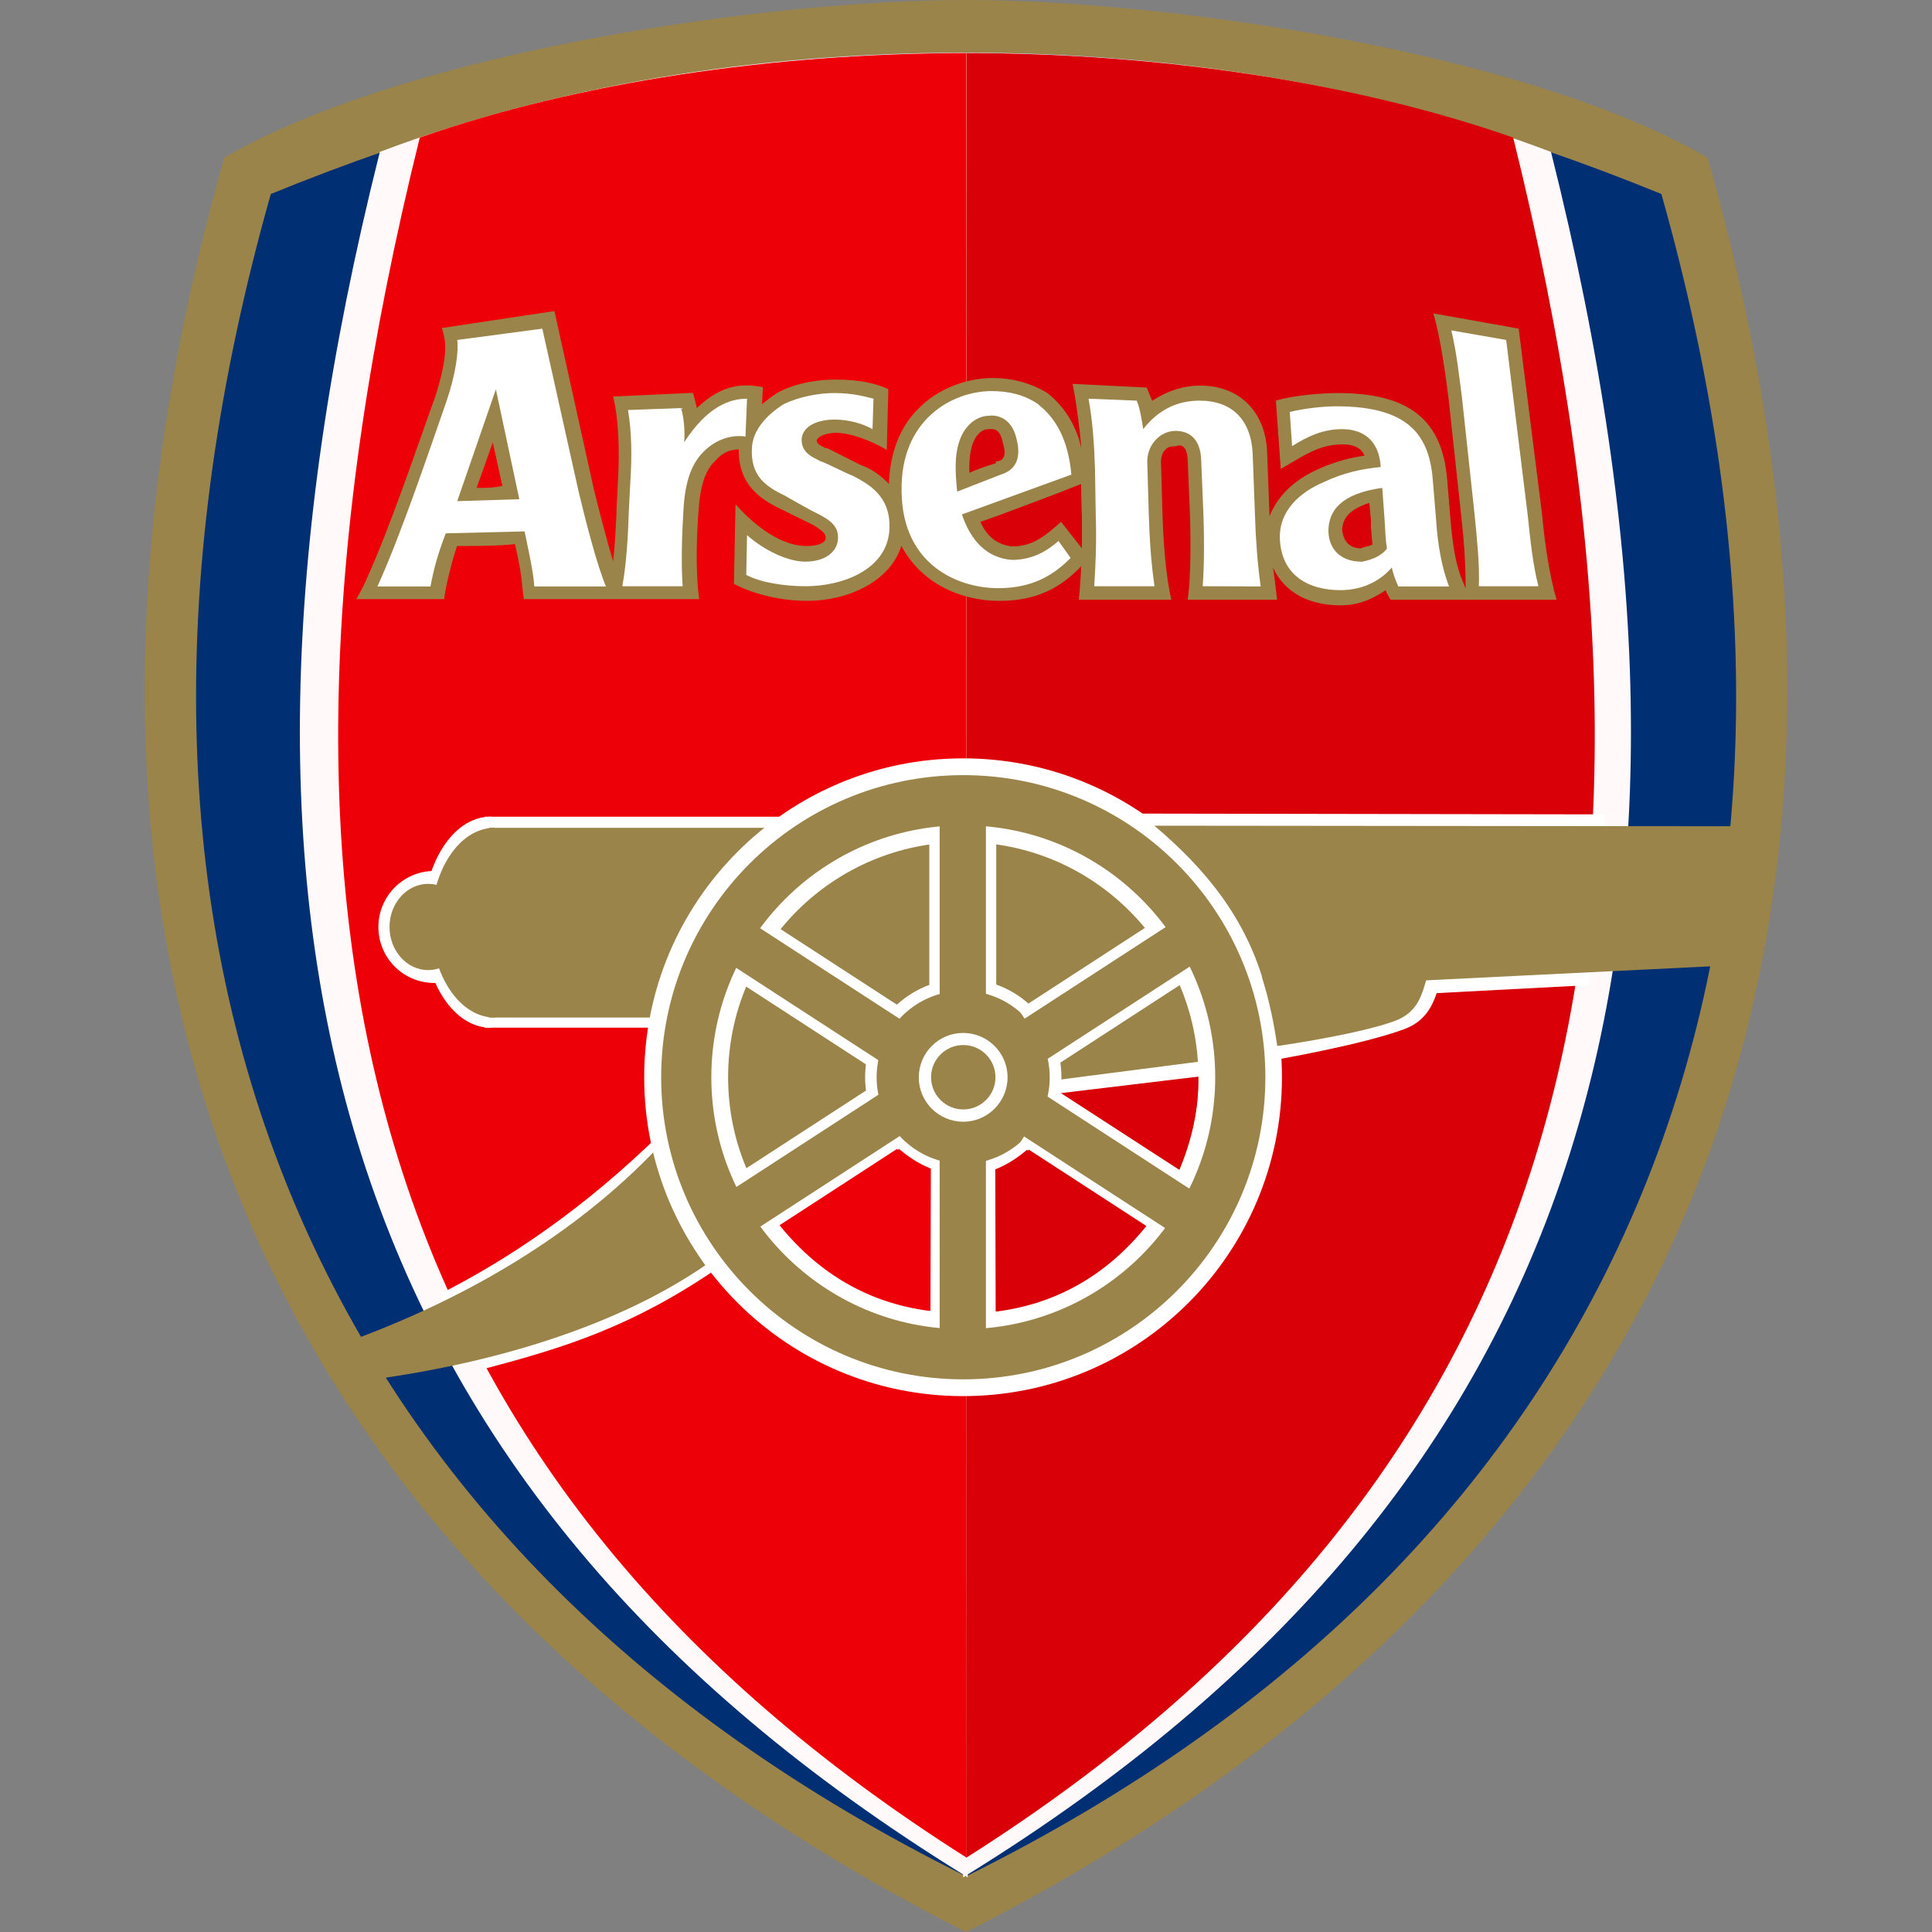
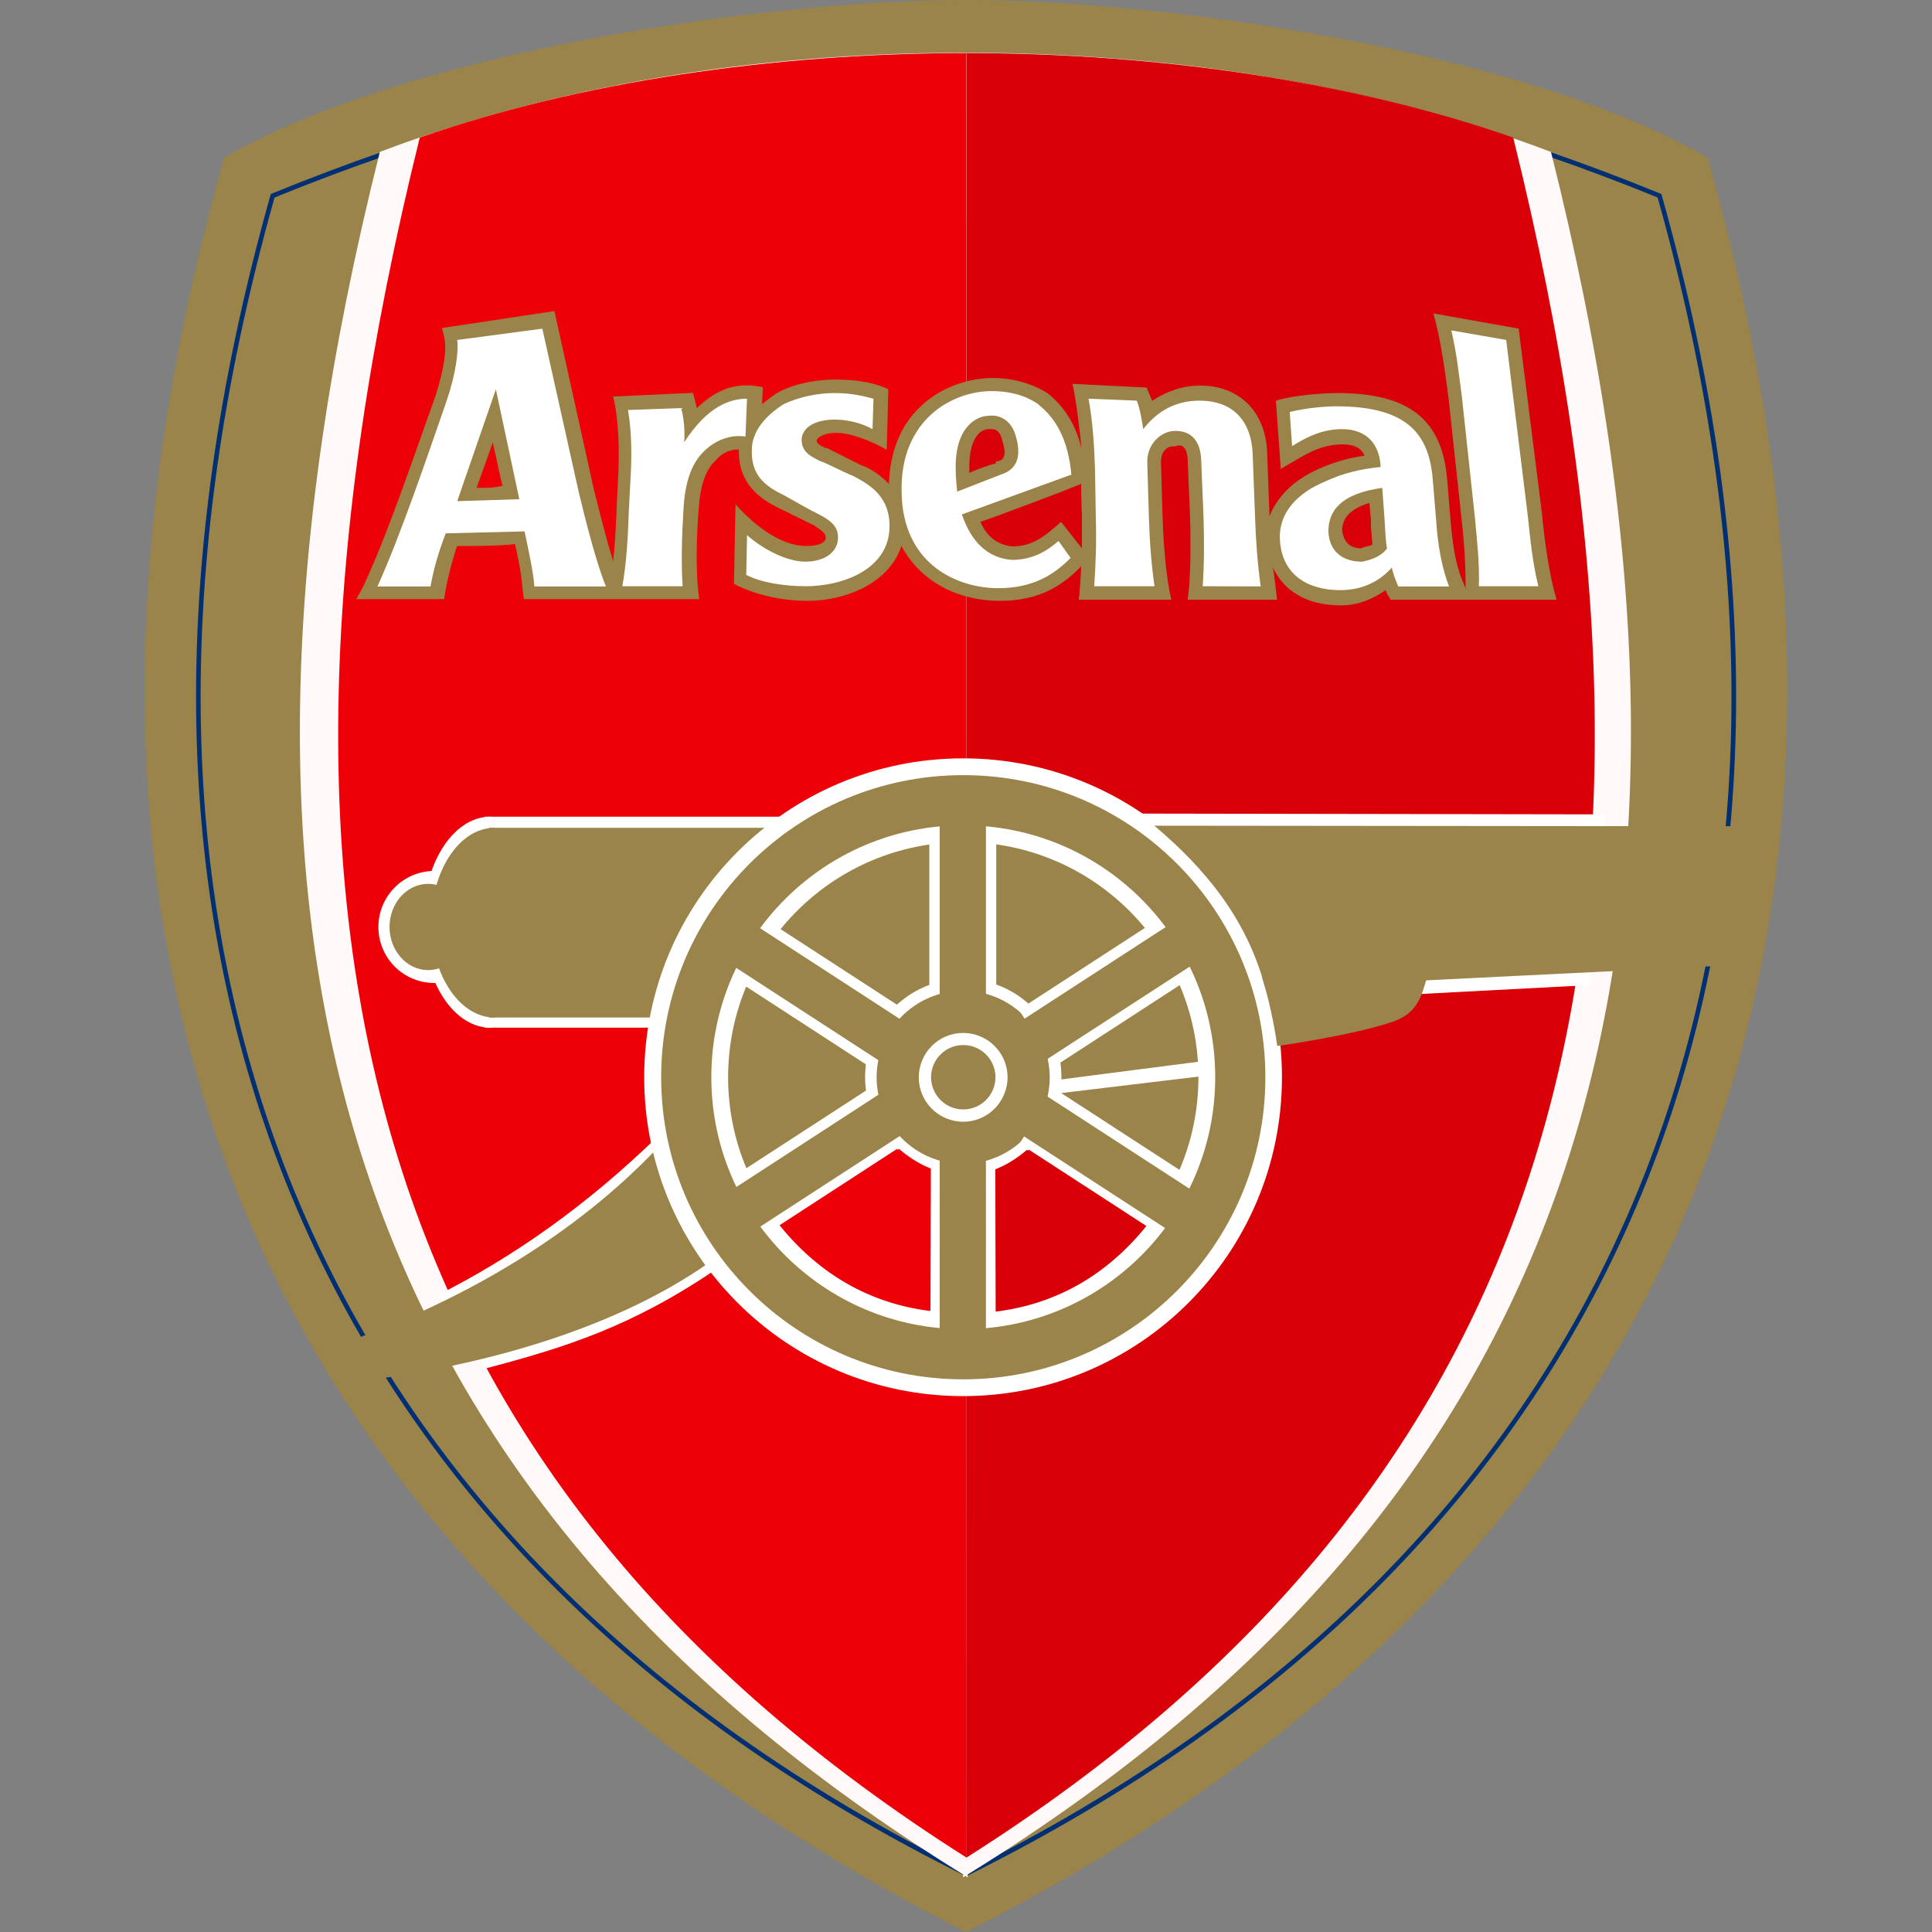
<svg xmlns="http://www.w3.org/2000/svg" height="99" viewBox="0 0 99 99" width="99">
  <rect x="0" y="0" width="99" height="99" fill="#808080" stroke="none" />
  <defs>
    <style>.bj{fill:#d90007;}.bj,.bk,.bl,.bm,.bn,.bo{stroke-width:0px;}.bk{fill:#9b844a;}.bl{fill:#fff9f9;}.bm{fill:#ed0007;}.bn{fill:#fff;}.bp{opacity:0;}.bo{fill:#012f73;}</style>
  </defs>
  <g id="a">
    <g class="bp">
      <rect class="bn" height="99" width="99" />
    </g>
  </g>
  <g id="b">
    <g id="c">
      <path class="bk" d="M49.5,0c-10.05,0-28.57,2.6-38.01,8.08C-.93,52.09,15.97,82.02,49.5,99c33.53-16.98,50.43-47.06,38-90.92C78.06,2.6,59.55,0,49.5,0Z" />
    </g>
    <g id="d">
-       <path class="bo" d="M49.5,2.83c-9.87,0-20.98,1.26-35.53,7.2-10.84,38.41,1.73,69.2,35.53,85.99,33.8-16.78,46.37-47.57,35.53-85.99-14.55-5.94-25.66-7.2-35.53-7.2Z" />
      <path class="bo" d="M49.5,96.15l-.05-.03c-16.82-8.35-28.45-20.11-34.56-34.94-6.09-14.79-6.44-32.01-1.03-51.18l.02-.06.05-.02C29.58,3.53,41.16,2.71,49.5,2.71s19.92.82,35.58,7.21l.05.02.02.06c5.41,19.17,5.06,36.39-1.03,51.18-6.11,14.83-17.74,26.59-34.56,34.94l-.05.03ZM14.07,10.12c-5.38,19.1-5.03,36.24,1.04,50.97,6.08,14.76,17.65,26.47,34.4,34.79,16.74-8.33,28.31-20.03,34.39-34.79,6.07-14.73,6.41-31.88,1.04-50.97-15.59-6.35-27.12-7.17-35.43-7.17s-19.84.82-35.44,7.17Z" />
    </g>
    <g id="e">
      <path class="bl" d="M49.41,2.82c-9.81,0-20.34,1.45-29.85,5.06-9.86,39.32-2.59,68.04,29.9,88.11l-.06-93.17ZM49.47,95.98c32.49-20.07,39.76-48.79,29.9-88.11-9.5-3.61-20.03-5.06-29.84-5.06l-.06,93.17Z" />
      <path class="bl" d="M49.59,96.2l-.12-.07-.12.07v-.15c-16-9.9-26.08-21.96-30.83-36.87-4.49-14.13-4.19-30.92.93-51.34l.02-.06.06-.02c8.73-3.31,19.06-5.06,29.88-5.06h.12c10.82,0,21.15,1.75,29.88,5.06l.06.02.02.06c5.12,20.42,5.42,37.21.93,51.34-4.74,14.91-14.83,26.97-30.83,36.87v.15ZM49.64,2.94l-.06,92.83c15.88-9.85,25.89-21.84,30.6-36.66,4.48-14.07,4.17-30.8-.92-51.15-8.66-3.28-18.9-5.01-29.62-5.03ZM19.67,7.96c-5.09,20.35-5.39,37.08-.92,51.15,4.71,14.81,14.72,26.81,30.6,36.66l-.06-92.83c-10.73.01-20.97,1.75-29.63,5.03Z" />
    </g>
    <g id="f">
      <path class="bm" d="M49.51,2.72c-9.87,0-19.87,1.49-28,4.33-10.22,41.25-2.01,69.11,28.02,88.14l-.02-92.48Z" />
    </g>
    <g id="g">
      <path class="bj" d="M49.53,2.72c9.87,0,19.88,1.49,28.01,4.33,10.22,41.25,2.01,69.11-28.02,88.14V2.72Z" />
    </g>
    <g id="h">
      <path class="bn" d="M36.75,65c-4.36,2.98-7.83,4.06-11.86,5.12l-2.43-3.77c3.7-1.87,7.53-4.48,11.39-8.26.33,3.67,2.03,6.27,2.9,6.91Z" />
    </g>
    <g id="i">
      <path class="bk" d="M36.15,64.83c-4.13,2.84-9.89,4.81-16.49,5.78l-1.34-2.04c5.64-2.11,11.1-5.27,15.33-9.7.64,2.84,1.62,4.72,2.5,5.96Z" />
    </g>
    <g id="j">
      <path class="bn" d="M25.13,47.5c0,1.58-1.28,2.87-2.87,2.87s-2.87-1.28-2.87-2.87h0c0-1.58,1.28-2.87,2.87-2.87s2.87,1.28,2.87,2.87Z" />
    </g>
    <g id="k">
      <path class="bn" d="M24.83,41.85v10.81h8.52c.56-3.62,2.62-7.47,7.29-10.81h-15.81" />
    </g>
    <g id="l">
      <path class="bn" d="M25.17,52.66c-1.9.04-3.47-2.35-3.49-5.34-.02-2.99,1.5-5.44,3.41-5.47.02,0,.04,0,.07,0" />
    </g>
    <g id="m">
      <path class="bk" d="M23.92,47.5c0,1.22-.89,2.21-1.98,2.21s-1.98-.99-1.98-2.21h0c0-1.22.89-2.21,1.98-2.21s1.98.99,1.98,2.21Z" />
    </g>
    <g id="n">
      <path class="bk" d="M25.06,42.42v9.72h8.46c.67-3.23,2.31-6.67,6.41-9.72h-14.87" />
    </g>
    <g id="o">
      <path class="bk" d="M25.38,52.14c-1.79.03-3.26-2.12-3.28-4.8-.02-2.68,1.41-4.89,3.2-4.92.02,0,.04,0,.06,0" />
    </g>
    <g id="p">
      <g id="q">
        <path class="bn" d="M65.69,55.2c0,9.02-7.31,16.34-16.34,16.34s-16.34-7.31-16.34-16.34h0c0-9.02,7.31-16.34,16.34-16.34s16.34,7.31,16.34,16.34h0Z" />
      </g>
      <g id="r">
        <path class="bk" d="M64.84,55.2c0,8.55-6.93,15.48-15.48,15.48s-15.48-6.93-15.48-15.48h0c0-8.55,6.93-15.48,15.48-15.48s15.48,6.93,15.48,15.48h0Z" />
      </g>
      <g id="s">
        <path class="bn" d="M62.27,55.2c0,7.13-5.78,12.91-12.91,12.91s-12.91-5.78-12.91-12.91h0c0-7.13,5.78-12.91,12.91-12.91s12.91,5.78,12.91,12.91h0Z" />
      </g>
      <g id="t">
        <path class="bk" d="M61.41,55.2c0,6.66-5.4,12.05-12.05,12.05s-12.05-5.4-12.05-12.05h0c0-6.66,5.4-12.05,12.05-12.05s12.05,5.4,12.05,12.05h0Z" />
      </g>
      <g id="u">
        <g id="v">
          <path class="bn" d="M54.39,55.2c0,2.78-2.25,5.03-5.03,5.03-2.78,0-5.03-2.25-5.03-5.03h0c0-2.79,2.25-5.04,5.03-5.04,2.78,0,5.03,2.25,5.03,5.03h0Z" />
        </g>
        <g id="w">
          <path class="bk" d="M53.79,55.2c0,2.45-1.98,4.43-4.43,4.44-2.45,0-4.43-1.98-4.44-4.43h0c0-2.45,1.98-4.44,4.43-4.44,2.45,0,4.43,1.98,4.44,4.43h0Z" />
        </g>
        <g id="x">
          <path class="bn" d="M51.63,55.2c0,1.26-1.02,2.28-2.27,2.28-1.26,0-2.28-1.02-2.28-2.27h0c0-1.26,1.02-2.28,2.27-2.28,1.26,0,2.28,1.02,2.28,2.27h0Z" />
        </g>
        <g id="y">
          <path class="bk" d="M51.01,55.2c0,.91-.74,1.65-1.65,1.65-.91,0-1.65-.74-1.65-1.65,0,0,0,0,0,0,0-.91.74-1.65,1.65-1.65.91,0,1.65.74,1.65,1.65h0Z" />
        </g>
      </g>
      <g id="z">
        <g id="aa">
          <rect class="bn" height="8.01" width="3.43" x="47.62" y="42.87" />
        </g>
        <g id="ab">
          <rect class="bk" height="10.17" width="2.37" x="48.15" y="41.72" />
        </g>
      </g>
      <g id="ac">
        <g id="ad">
          <g id="ae">
            <rect class="bn" height="3.43" transform="translate(-18.67 39) rotate(-33)" width="8.01" x="52.5" y="49.29" />
          </g>
          <g id="af">
            <rect class="bk" height="2.37" transform="translate(-18.64 39.02) rotate(-32.99)" width="10.17" x="51.46" y="49.79" />
          </g>
        </g>
        <g id="ag">
          <g id="ah">
            <rect class="bn" height="8.01" transform="translate(-23.62 58.51) rotate(-57)" width="3.43" x="40.36" y="47.01" />
          </g>
          <g id="ai">
            <rect class="bk" height="10.17" transform="translate(-23.61 58.46) rotate(-57)" width="2.37" x="40.84" y="45.89" />
          </g>
        </g>
      </g>
      <g id="aj">
        <g id="ak">
          <g id="al">
            <rect class="bn" height="8.01" transform="translate(-24.12 74.43) rotate(-57)" width="3.43" x="54.77" y="55.42" />
          </g>
          <g id="am">
            <rect class="bk" height="10.17" transform="translate(-24.12 74.49) rotate(-57)" width="2.37" x="55.35" y="54.37" />
          </g>
        </g>
        <g id="an">
          <g id="ao">
            <rect class="bn" height="3.43" transform="translate(-25.58 32.5) rotate(-33)" width="8.01" x="38.06" y="57.71" />
          </g>
          <g id="ap">
            <rect class="bk" height="2.37" transform="translate(-25.61 32.48) rotate(-33)" width="10.17" x="36.93" y="58.27" />
          </g>
        </g>
      </g>
      <g id="aq">
        <g id="ar">
          <rect class="bn" height="8.01" width="3.43" x="47.62" y="59.79" />
        </g>
        <g id="as">
          <rect class="bk" height="10.17" width="2.37" x="48.15" y="58.65" />
        </g>
      </g>
    </g>
    <g id="at">
      <path class="bm" d="M46.01,58.94c.47.38.97.74,1.61,1l-.02,7.14c-3.24-.42-5.69-2.01-7.54-4.28l5.95-3.86" />
      <path class="bm" d="M47.68,67.17h-.09c-3.02-.4-5.57-1.85-7.59-4.32l-.05-.07,6.02-3.91.04.06.05-.06c.41.34.92.72,1.59.99l.05.02-.02,7.28ZM40.18,62.82c1.96,2.38,4.44,3.79,7.35,4.18l.02-7.01c-.64-.27-1.14-.63-1.54-.96l-5.83,3.78Z" />
    </g>
    <g id="au">
      <path class="bj" d="M52.69,58.96c-.47.38-.97.74-1.61,1l.02,7.14c3.24-.42,5.69-2.01,7.54-4.28l-5.95-3.86" />
      <path class="bj" d="M51.02,67.2l-.02-7.28.05-.02c.67-.27,1.18-.65,1.59-.99l.04.06.04-.06,6.02,3.91-.05.07c-2.02,2.47-4.57,3.92-7.59,4.31h-.09ZM51.15,60.02l.02,7.01c2.91-.4,5.39-1.8,7.35-4.18l-5.83-3.78c-.4.33-.9.69-1.54.96Z" />
    </g>
    <g id="av">
-       <path class="bj" d="M54.32,55.97l7.08-.86c.06,1.77-.37,3.34-.97,4.83l-6.13-3.97" />
-     </g>
+       </g>
    <g id="aw">
      <path class="bn" d="M54.33,55.94c.03-.12.02-.21.06-.54l6.99-.91c.03.33,0,.44,0,.6l-7.06.85Z" />
      <path class="bn" d="M54.23,56.03l.02-.11c.01-.06.02-.11.03-.2,0-.08.02-.18.04-.34v-.06s7.13-.92,7.13-.92v.08c.03.25.03.38.02.49,0,.04,0,.08,0,.12v.07s-7.24.87-7.24.87ZM54.46,55.47c-.01.12-.02.21-.03.27,0,.04,0,.08-.01.11l6.89-.83s0-.04,0-.05c0-.1.01-.2,0-.39l-6.85.89Z" />
    </g>
    <g id="ax">
-       <path class="bn" d="M64.68,50.05h9.18c-.29,1.09-.57,2.19-1.89,2.68-2.1.79-6.48,1.55-6.48,1.55-.08-1.2-.36-2.82-.82-4.23Z" />
-     </g>
+       </g>
    <g id="ay">
      <path class="bn" d="M58.29,41.69l23.97.04-.84,8.75-16.37.86c-.88-3.91-3.86-7.66-6.76-9.64Z" />
    </g>
    <g id="az">
      <path class="bk" d="M59.14,42.31l30.61.03-1.17,7.13-23.74,1.17c-.94-3.55-3.08-6.13-5.69-8.33Z" />
    </g>
    <g id="ba">
      <path class="bk" d="M64.67,50.05h8.46c-.28.97-.48,1.85-1.72,2.29-1.98.7-5.96,1.26-5.96,1.26-.17-1.16-.41-2.34-.79-3.55Z" />
    </g>
    <g id="bb">
      <path class="bk" d="M55.4,28.98c0,.39-.08,1.46-.12,1.75h4.74c-.29-1.26-.41-3.01-.45-4.37,0,.1-.08-2.72-.08-2.72,0-.19.08-.49.21-.58.16-.19.33-.19.54-.19.21-.1.58-.1.62.68l.12,2.91c.04,1.36.04,3.2-.12,4.27h4.58c-.04-.39-.16-1.36-.21-1.65.58,1.26,1.81,1.94,3.47,1.94.99,0,1.73-.39,2.31-.78,0,.1.25.49.25.49h8.5c-.37-1.26-.62-3.01-.74-4.37l-1.2-9.52-4.37-.78c.37,1.26.62,3.11.78,4.37l.66,6.12c.12,1.07.21,2.23.21,3.5v.1l-.16-.39c-.33-.78-.5-1.75-.62-3.21l-.16-1.94c-.25-3.11-1.94-4.47-5.65-4.47-.62,0-2.19.1-3.13.39l.25,3.5.99-.58c.83-.48,1.44-.68,2.19-.68.58,0,.95.19,1.11.58-.7.1-1.48.29-2.35.68-1.32.58-2.14,1.46-2.52,2.43v-.1l-.12-3.2c-.08-2.04-1.4-3.4-3.42-3.4-.91,0-1.73.29-2.47.78-.04-.1-.08-.19-.12-.29l-.16-.39-3.8-.19c.16.68.41,2.62.45,3.3-.21-.97-.74-2.04-1.73-2.82-.78-.49-1.77-.78-2.8-.78-1.4,0-2.85.58-3.8,1.55-.99.97-1.48,2.33-1.53,3.88-.37-.39-.87-.78-1.44-.97l-1.73-.87h-.08c-.41-.19-.45-.29-.45-.39.04-.19.45-.39.99-.39.74,0,1.77.39,2.6.87l.08-3.11c-.62-.29-1.48-.49-2.72-.49-.66,0-1.9.1-2.97.68-.29.19-.54.39-.78.58l.04-.87c-.99-.19-2.06-.19-3.38,1.07-.04-.1-.12-.58-.21-.78l-4.08.19c.29,1.16.33,2.82.25,4.27l-.08,1.55v.19c-.04.78-.08,1.65-.17,2.43-.33-1.07-.7-2.52-.99-3.69l-2.02-9.13-5.77.87c.04.1.12.39.16.68.04.39.04,1.17-.49,2.82-.95,2.62-2.27,6.6-3.55,9.42-.16.39-.5.97-.5.97h4.5c.08-.68.37-1.85.66-2.72.62,0,2.23,0,2.97-.1.16.68.33,1.55.37,2.14l.08.68h8.99c-.21-1.46-.12-3.4-.04-4.47.08-1.26.33-2.14.87-2.62.41-.49.87-.58,1.2-.58-.04,1.75,1.07,2.53,2.06,3.01l1.77.87c.62.39.62.49.62.68-.04.29-.54.39-.99.39-.95,0-2.23-.58-3.63-2.14l-.08,4.08c1.11.58,2.52.87,3.75.87,2.06,0,4.25-.97,4.83-2.82,1.03,1.94,3.05,2.82,5.03,2.82,1.77,0,3.09-.58,4.25-1.85ZM24.42,25c.25-.68.45-1.26.83-2.33.25,1.07.37,1.75.5,2.23-.5.1-.74.1-1.32.1ZM49.67,23.93c0-1.36.49-1.94.99-1.94.16,0,.54-.1.7.58.08.29.12.49.12.58,0,.39-.21.49-.45.49v.1s-.7.19-1.36.49v-.29ZM54.37,26.74c-.87.78-1.48,1.26-2.52,1.26-.82-.1-1.32-.58-1.61-1.26.87-.29,4.21-1.55,5.16-1.94,0,.78.04,1.65.04,1.65v1.65l-1.07-1.36ZM69.76,28.1c-.78,0-.95-.58-.99-.97.04-.39.16-.97,1.4-1.36.04.49.08.87.08.87v.39c.04.29.04.58.08.87-.16.1-.37.1-.58.19" />
    </g>
    <g id="bc">
      <path class="bn" d="M44.76,20.43c-.41-.1-1.03-.29-2.02-.29-.78,0-1.81.19-2.6.58-.91.58-1.57,1.36-1.61,2.23-.08,1.36.62,1.94,1.65,2.43.7.39,1.36.78,1.77.97.54.29,1.03.58.99,1.26-.04.68-.66,1.17-1.69,1.17-.87,0-2.1-.58-2.97-1.36l-.04,2.04c.74.39,1.94.58,3.05.58,1.9,0,4.25-.87,4.29-3.01.04-1.65-1.11-2.23-1.82-2.62-.7-.29-1.4-.68-1.73-.78-.33-.19-.99-.39-.95-1.16.08-.68.87-.97,1.69-.97.7,0,1.4.19,1.94.49" />
    </g>
    <g id="bd">
      <path class="bn" d="M27.8,16.84l-4.37.58c.08.58-.08,1.75-.54,3.11-.91,2.62-2.39,6.99-3.55,9.52h2.72c.16-.87.37-1.65.78-2.72l4.04-.1c.16.78.45,2.04.5,2.82h3.67c-.45-1.07-1.03-3.3-1.4-4.86l-1.86-8.35ZM23.43,25.68l1.98-5.73,1.2,5.63" />
    </g>
    <g id="be">
      <path class="bn" d="M38.28,20.43l-.08,1.94c-.66-.1-1.48.1-2.15.78-.58.58-.95,1.46-1.03,3.01-.08,1.26-.12,2.72-.04,3.88h-3.09c.21-1.17.29-2.52.33-3.79l.08-1.55c.08-1.26.08-2.52-.12-3.69l2.72-.1c.12.39.21,1.07.16,1.75,1.2-1.85,2.35-2.23,3.22-2.23" />
    </g>
    <g id="bf">
      <path class="bn" d="M77.18,17.42l-2.81-.49c.29,1.26.37,2.14.54,3.4l.66,6.12c.12,1.26.25,2.43.21,3.59h3.05c-.29-1.17-.41-2.33-.54-3.59" />
    </g>
    <g id="bg">
      <path class="bn" d="M64.6,30.05c-.16-1.17-.25-2.33-.29-3.59l-.12-3.21c-.08-1.75-1.07-2.72-2.72-2.72-.91,0-1.98.29-2.89,1.46-.04-.29-.16-1.07-.33-1.46l-2.47-.1c.21,1.17.29,2.33.33,3.59l.04,2.43c.04,1.26,0,2.43-.08,3.59h3.09c-.17-1.17-.25-2.33-.29-3.59l-.08-2.72c-.04-.97.7-1.65,1.44-1.65.87,0,1.28.58,1.32,1.46l.12,2.91c.04,1.26.04,2.43-.04,3.59" />
    </g>
    <g id="bh">
      <path class="bn" d="M74.25,30.05c-.37-.97-.58-2.14-.66-3.4l-.16-1.94c-.16-2.33-1.15-3.89-4.95-3.89-.66,0-1.61.1-2.39.29l.12,1.75c.78-.49,1.57-.87,2.56-.87s1.9.49,1.98,1.94c-.99.1-1.9.29-2.93.78-1.16.49-2.35,1.46-2.23,3.01.12,1.75,1.44,2.52,3.09,2.52,1.28,0,2.14-.58,2.64-1.16.08.39.21.68.33.97h2.6ZM69.76,28.78c-.91,0-1.65-.49-1.69-1.55,0-1.07.66-1.94,2.76-2.23l.12,1.65c.04.58.04.97.12,1.46-.29.39-.78.58-1.32.68" />
    </g>
    <g id="bi">
      <path class="bn" d="M53.21,20.72c-.7-.49-1.53-.68-2.39-.68-2.02,0-4.7,1.46-4.62,5.15.04,3.79,2.93,4.95,4.95,4.95,1.77,0,2.85-.68,3.71-1.55l-.62-.87c-.45.39-1.2.97-2.39.97-1.28-.1-2.1-.97-2.56-2.33l5.61-2.04c-.17-1.85-.83-2.91-1.69-3.59ZM51.28,24.32l-2.23.87c-.04-.39-.08-.78-.08-1.26,0-2.23,1.24-2.62,1.65-2.62.66-.1,1.24.29,1.44,1.07.25.87.16,1.65-.78,1.94" />
    </g>
  </g>
</svg>